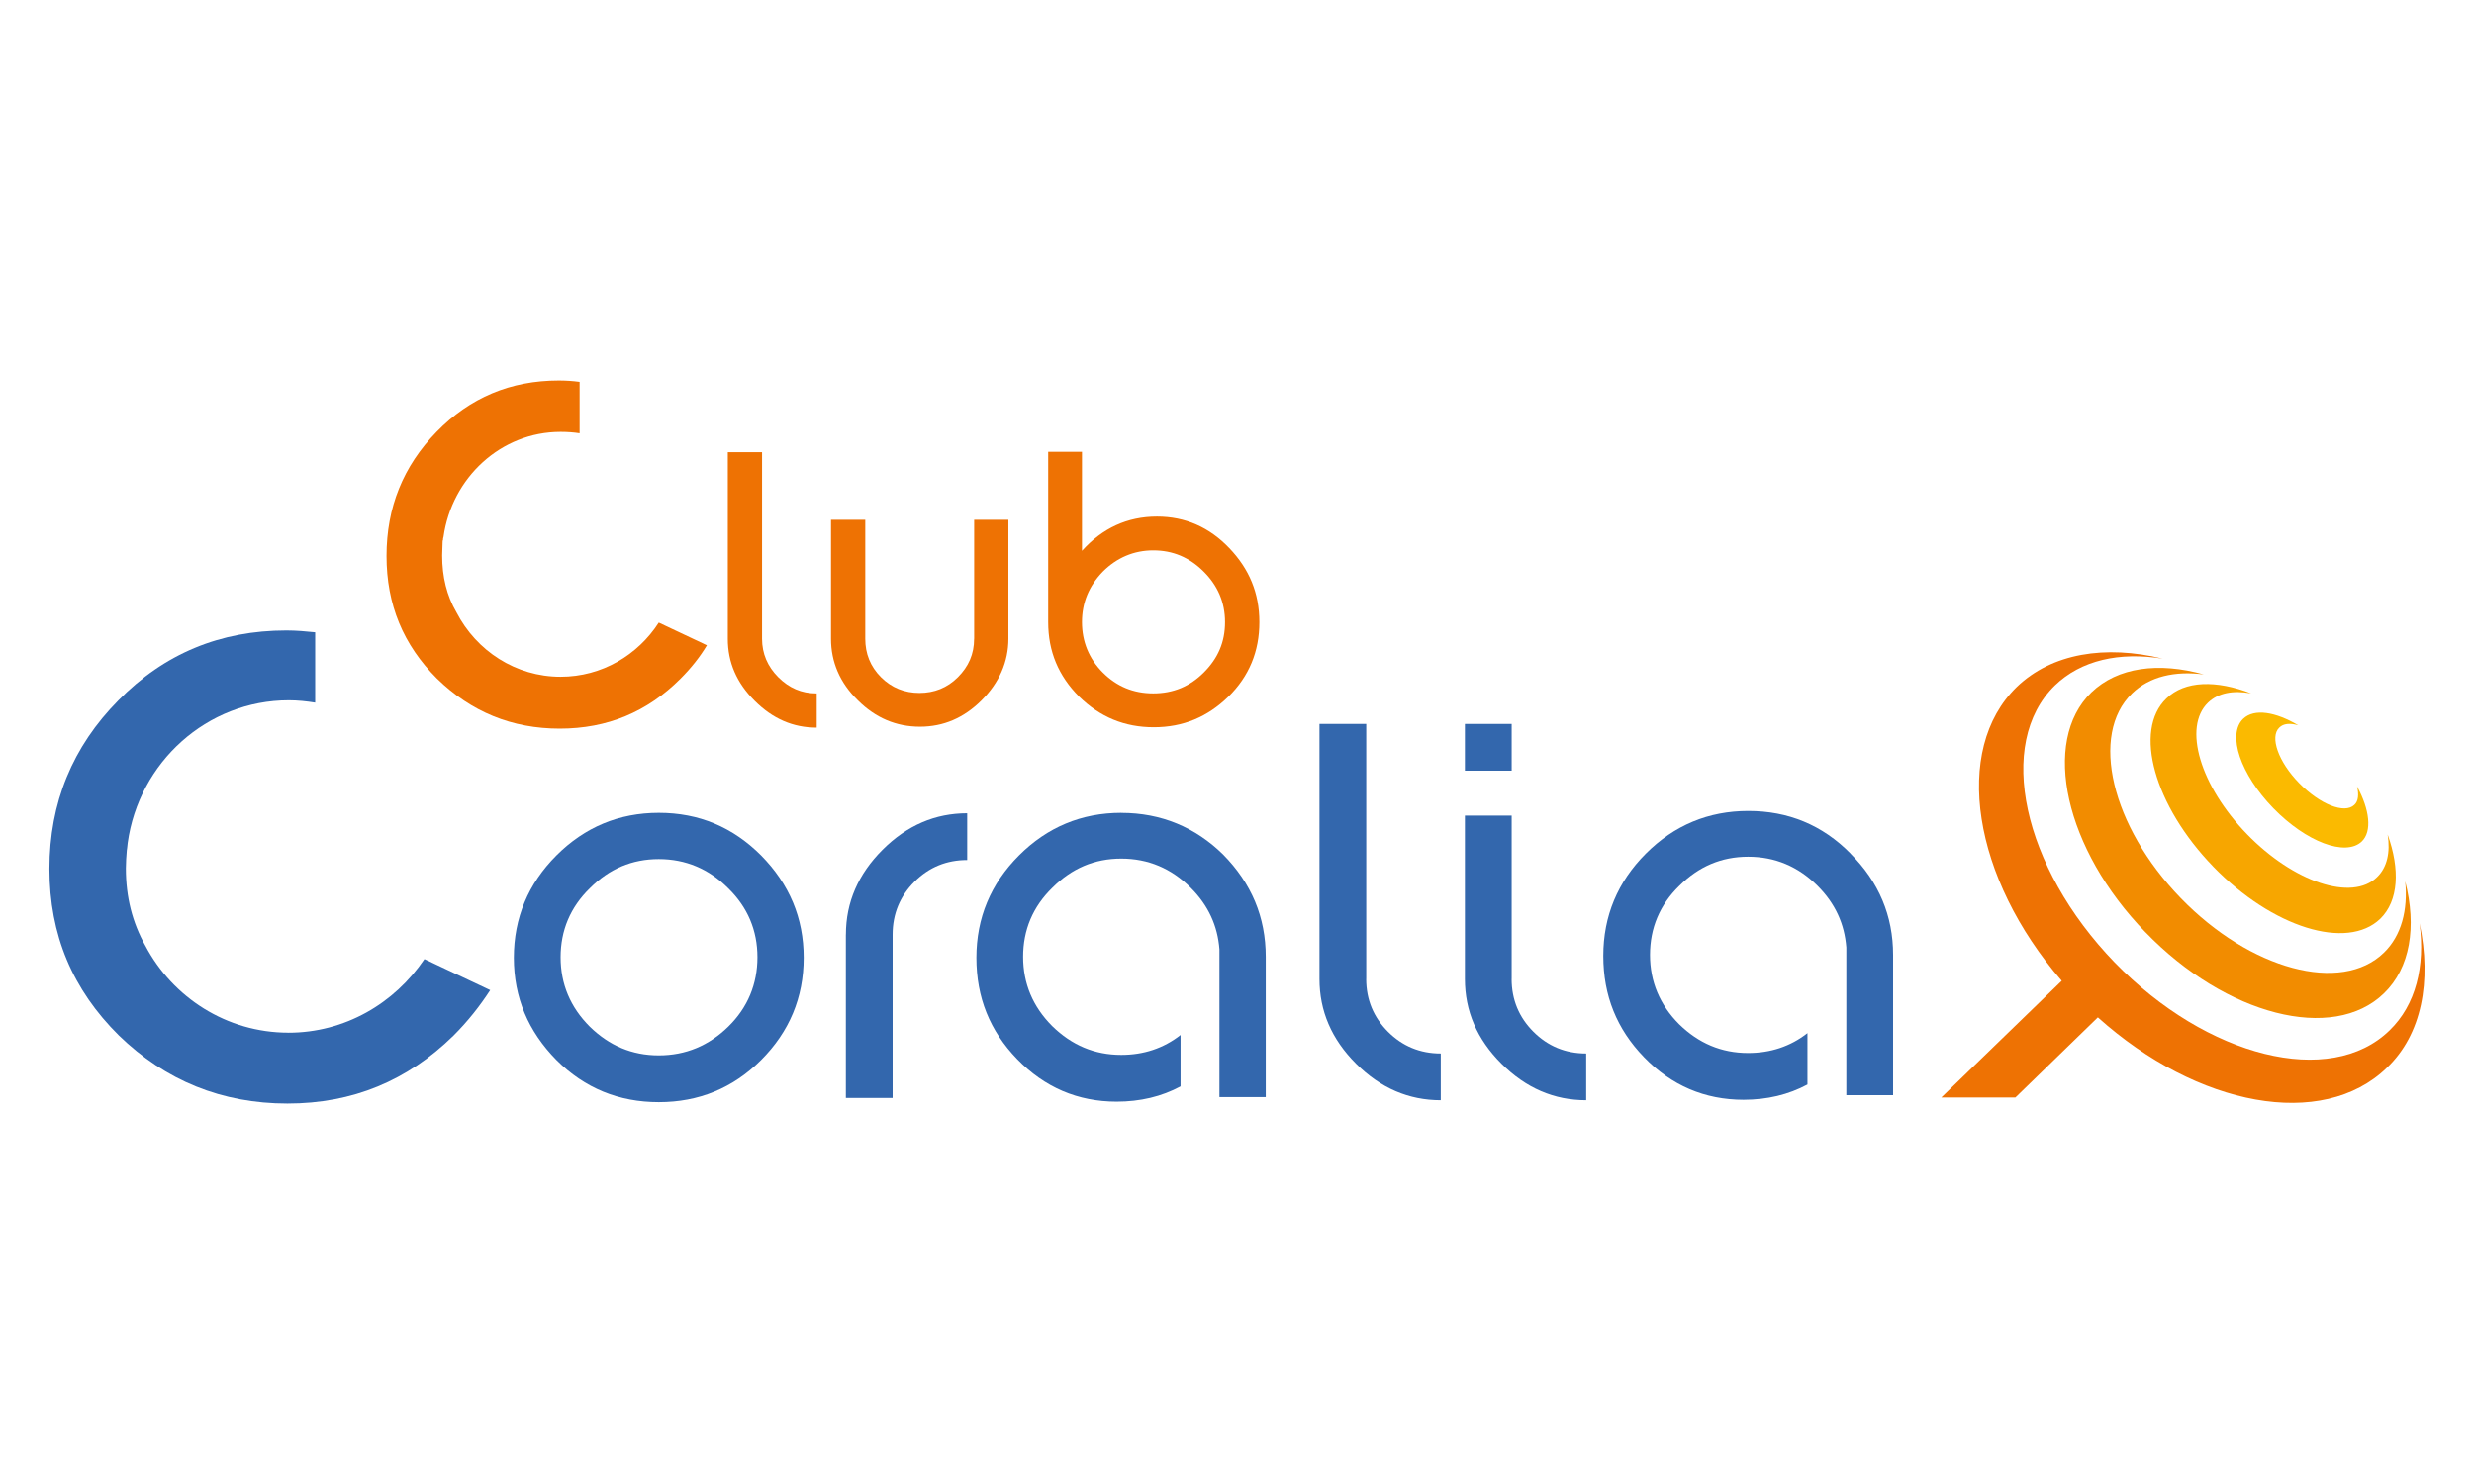
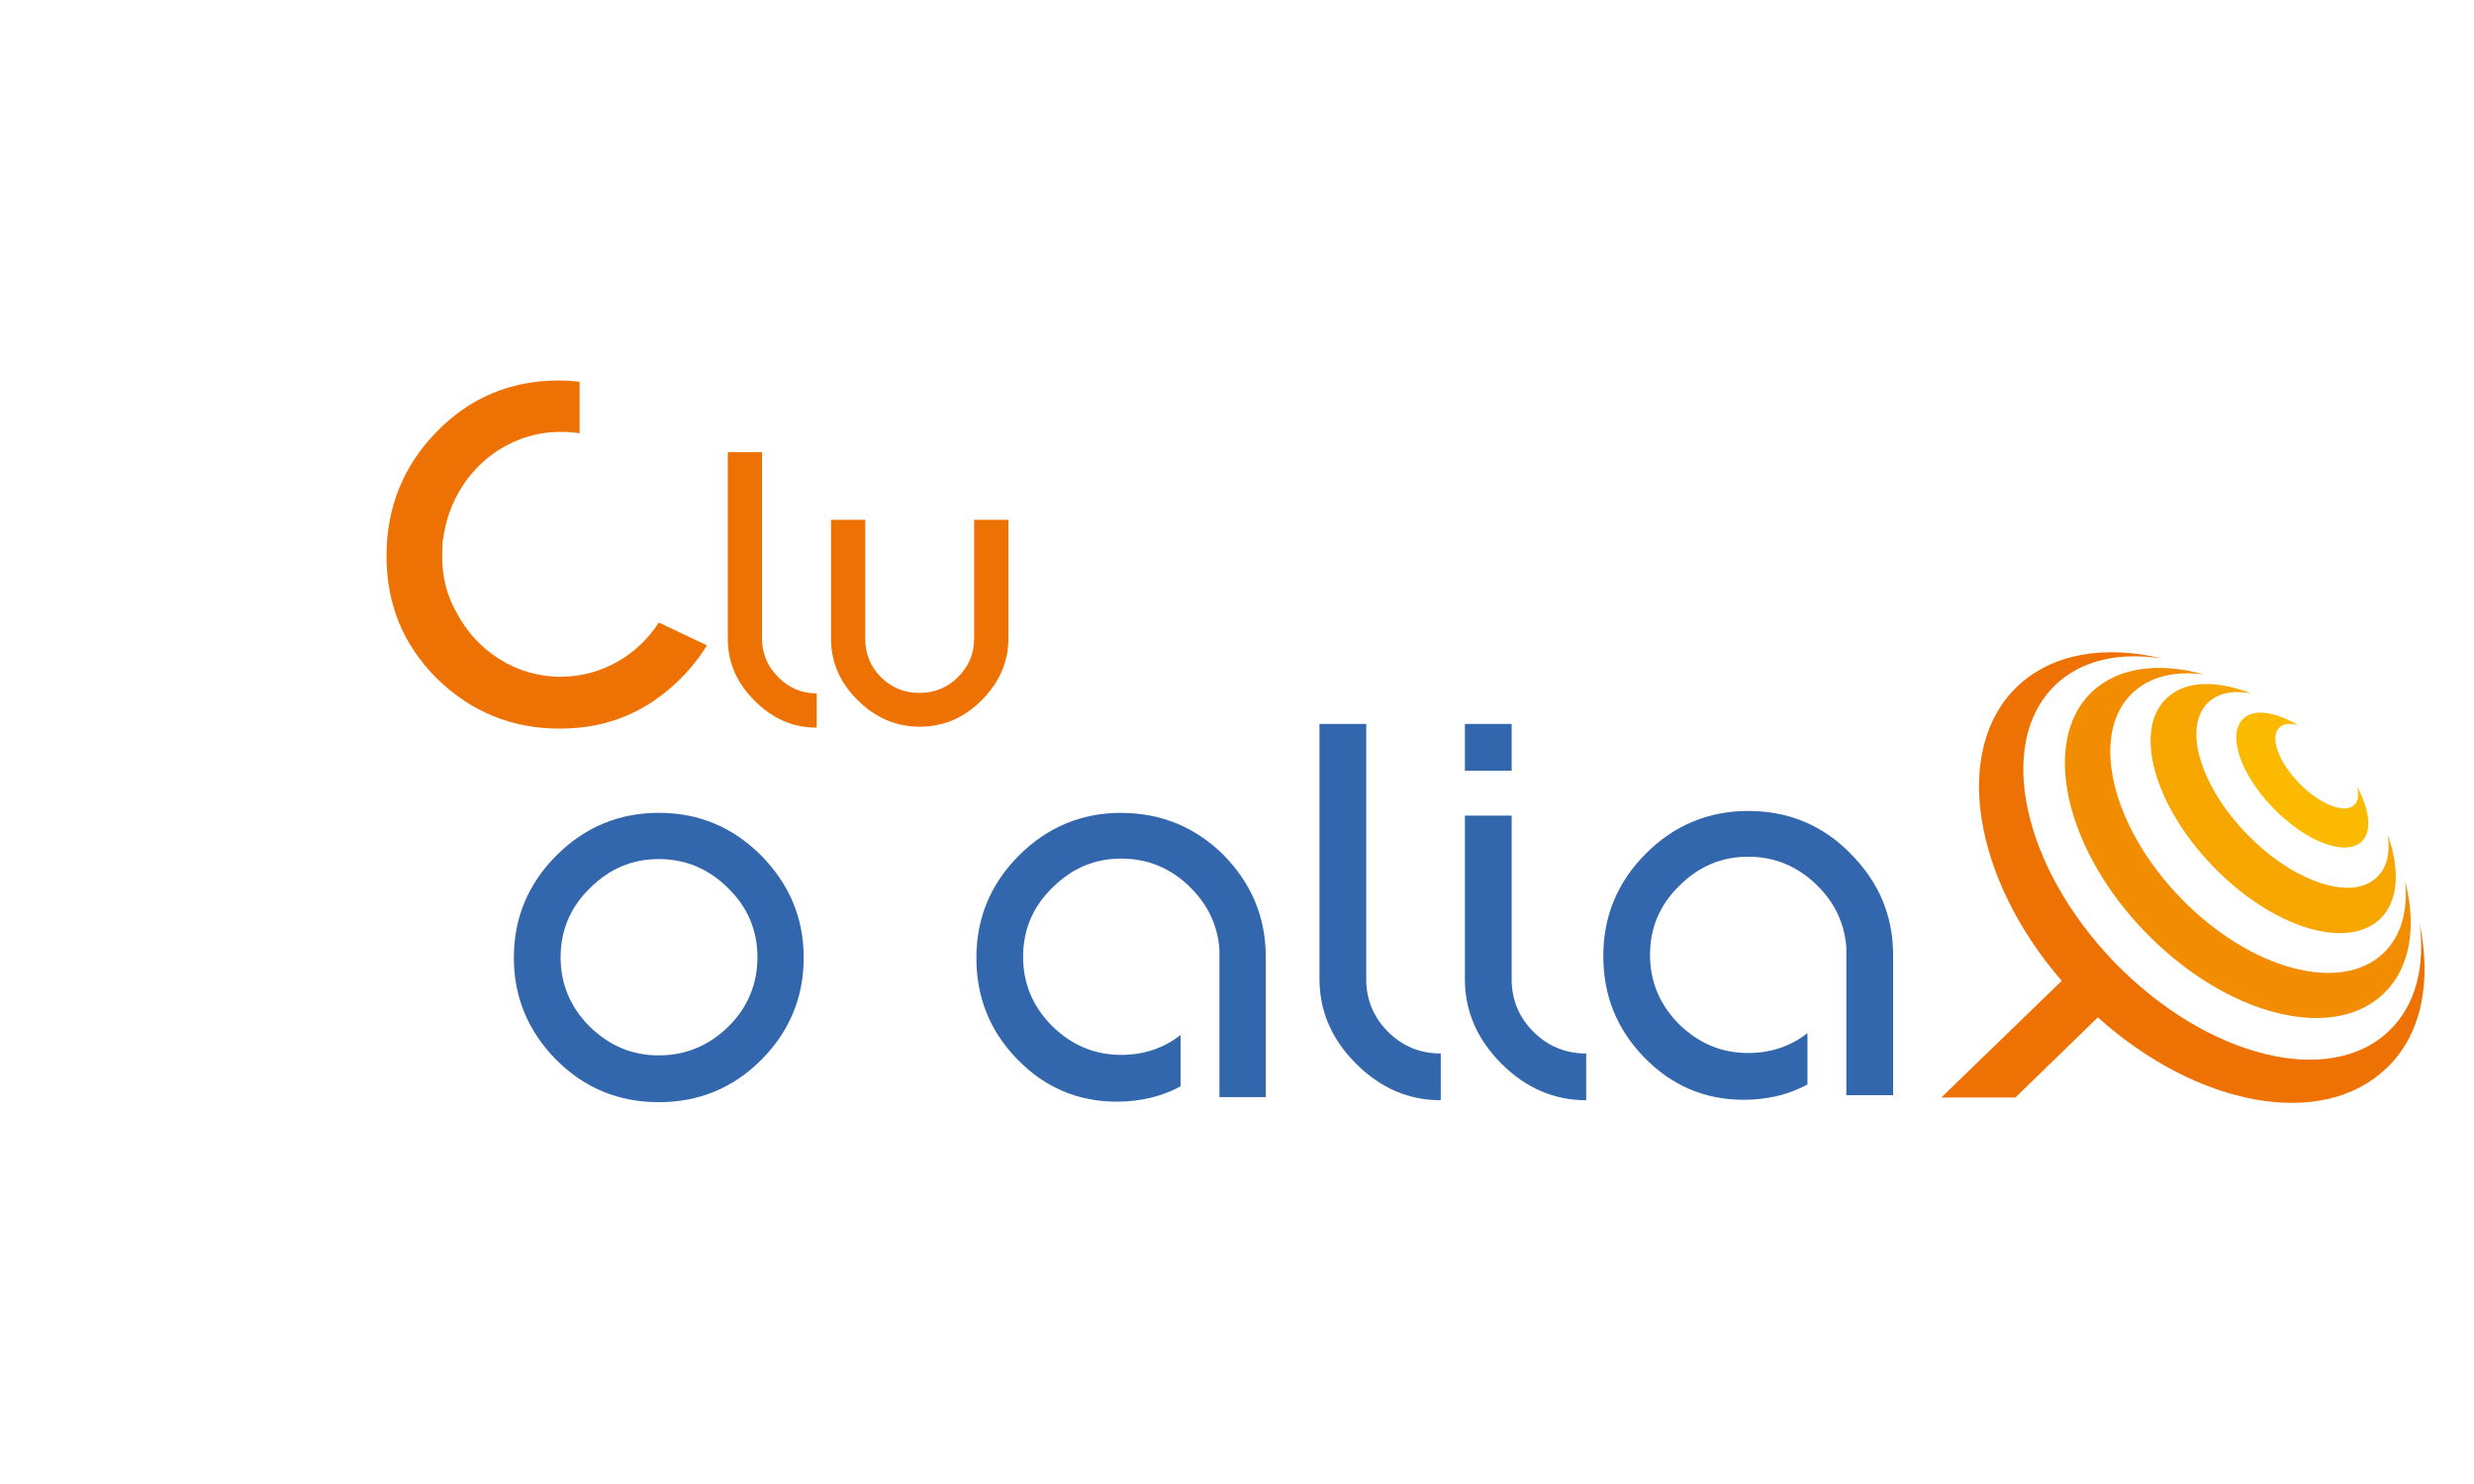
<svg xmlns="http://www.w3.org/2000/svg" id="Calque_2" viewBox="0 0 500 300">
  <defs>
    <style>
      .cls-1 {
        fill: none;
      }

      .cls-2 {
        fill: #ee7203;
      }

      .cls-3 {
        fill: #fbba00;
      }

      .cls-4 {
        fill: #f28c00;
      }

      .cls-5 {
        fill: #3367ad;
      }

      .cls-6 {
        fill: #f7a600;
      }
    </style>
  </defs>
  <g id="Calque_1-2" data-name="Calque_1">
    <g id="logo_x5F_clubCoralia">
      <g id="rectangle">
        <rect class="cls-1" width="500" height="300" />
      </g>
      <g>
        <g>
          <path class="cls-5" d="M133.14,164.32c-8.05,0-14.97,2.9-20.68,8.61s-8.61,12.63-8.61,20.68,2.9,14.88,8.61,20.68c5.71,5.71,12.63,8.52,20.68,8.52s14.97-2.81,20.68-8.52,8.61-12.63,8.61-20.68-2.9-14.88-8.61-20.68c-5.71-5.71-12.54-8.61-20.68-8.61ZM147.18,207.55c-3.93,3.84-8.61,5.8-14.04,5.8s-10.01-1.97-13.94-5.8c-3.93-3.93-5.9-8.61-5.9-14.04s1.97-10.11,5.9-13.94c3.93-3.93,8.52-5.9,13.94-5.9s10.11,1.97,14.04,5.9c3.93,3.84,5.9,8.52,5.9,13.94s-1.97,10.2-5.9,14.04Z" />
-           <path class="cls-5" d="M170.95,188.93v33.03h9.45v-33.03c0-4.21,1.5-7.77,4.4-10.67,2.99-2.99,6.55-4.4,10.67-4.4v-9.45c-6.46,0-12.16,2.43-17.12,7.39-4.87,4.87-7.39,10.57-7.39,17.12Z" />
          <rect class="cls-5" x="296.06" y="146.35" width="9.45" height="9.45" />
          <path class="cls-5" d="M305.51,197.91v-33.03h-9.45v33.03c0,6.46,2.43,12.16,7.39,17.12s10.67,7.39,17.12,7.39v-9.45c-4.21,0-7.77-1.5-10.67-4.4-2.9-2.9-4.4-6.46-4.4-10.67Z" />
          <path class="cls-5" d="M276.12,197.91v-7.86h0v-43.7h-9.45v51.56c0,6.46,2.43,12.16,7.39,17.12s10.67,7.39,17.12,7.39v-9.45c-4.21,0-7.77-1.5-10.67-4.4-2.9-2.9-4.4-6.46-4.4-10.67Z" />
          <path class="cls-5" d="M374,172.55c-5.71-5.8-12.63-8.61-20.68-8.61s-14.97,2.9-20.68,8.61c-5.71,5.71-8.61,12.63-8.61,20.68s2.71,14.78,8.23,20.49,12.26,8.61,20.12,8.61c4.77,0,9.08-1.03,12.91-3.09v-10.39c-3.46,2.71-7.49,4.02-11.98,4.02-5.43,0-10.01-1.97-13.94-5.8-3.93-3.93-5.9-8.61-5.9-14.04s1.97-10.11,5.9-13.94c3.93-3.93,8.52-5.9,13.94-5.9s10.11,1.97,14.04,5.9c3.56,3.56,5.43,7.67,5.8,12.45h0v21.43-.09,8.52h9.45v-28.35c0-7.95-2.9-14.78-8.61-20.49Z" />
          <path class="cls-5" d="M226.62,164.32c-8.05,0-14.97,2.9-20.68,8.61s-8.61,12.63-8.61,20.68,2.71,14.78,8.23,20.49c5.52,5.71,12.26,8.61,20.12,8.61,4.77,0,9.08-1.03,12.91-3.09v-10.39c-3.46,2.71-7.49,4.02-11.98,4.02-5.43,0-10.01-1.97-13.94-5.8-3.93-3.93-5.9-8.61-5.9-14.04s1.97-10.11,5.9-13.94c3.93-3.93,8.52-5.9,13.94-5.9s10.11,1.97,14.04,5.9c3.56,3.56,5.43,7.67,5.8,12.45h0v21.43-.09,8.52h9.36v-28.35c0-8.05-2.9-14.88-8.61-20.68-5.61-5.52-12.54-8.42-20.59-8.42Z" />
-           <path class="cls-5" d="M58.28,208.76c-12.45,0-23.39-7.11-28.91-17.59-2.62-4.68-3.93-9.83-3.93-15.63,0-1.22.09-2.43.19-3.65,0-.19.09-.37.09-.66s.09-.56.09-.84c2.25-16.28,16-28.82,32.56-28.82,1.78,0,3.56.19,5.33.47v-14.22c-1.87-.19-3.84-.37-5.8-.37-13.38,0-24.7,4.68-33.97,14.13-9.26,9.36-13.94,20.68-13.94,34.06s4.68,24.42,14.04,33.69c9.45,9.17,20.87,13.76,34.06,13.76s24.24-4.59,33.59-13.76c2.9-2.9,5.33-5.99,7.39-9.17l-13.29-6.27c-6.08,8.98-16.09,14.88-27.51,14.88Z" />
        </g>
        <g>
          <path class="cls-2" d="M113.31,136.81c-9.08,0-17.03-5.24-21.05-13.01-1.97-3.37-2.9-7.21-2.9-11.51,0-.94.09-1.78.09-2.71,0-.19,0-.28.09-.47,0-.19,0-.37.09-.56,1.68-11.98,11.6-21.24,23.67-21.24,1.31,0,2.62.09,3.84.28v-10.39c-1.4-.19-2.81-.28-4.21-.28-9.73,0-17.97,3.46-24.7,10.39-6.74,6.92-10.11,15.25-10.11,25.08s3.37,17.97,10.2,24.8c6.92,6.74,15.16,10.11,24.8,10.11s17.69-3.37,24.42-10.11c2.15-2.15,3.93-4.4,5.33-6.74l-9.73-4.59c-4.21,6.55-11.51,10.95-19.84,10.95Z" />
          <path class="cls-2" d="M154.01,129.13v-5.8h0v-31.91h-6.92v37.71c0,4.77,1.78,8.89,5.43,12.54,3.65,3.65,7.77,5.43,12.54,5.43v-6.92c-3.09,0-5.61-1.12-7.77-3.28s-3.28-4.77-3.28-7.77Z" />
          <path class="cls-2" d="M196.87,129.13c0,3.09-1.12,5.61-3.28,7.77-2.15,2.15-4.77,3.18-7.77,3.18s-5.61-1.03-7.77-3.18c-2.15-2.15-3.18-4.77-3.18-7.77v-24.05h-6.92v24.05c0,4.68,1.78,8.89,5.43,12.45,3.56,3.56,7.77,5.33,12.54,5.33s8.89-1.78,12.45-5.33,5.43-7.77,5.43-12.45v-24.05h-6.92v24.05Z" />
-           <path class="cls-2" d="M248.43,110.79c-4.02-4.21-8.89-6.36-14.6-6.36-5.99,0-11.04,2.34-15.16,6.92v-20.02h-6.83v34.44c0,5.9,2.06,10.85,6.27,15.07,4.21,4.12,9.17,6.18,15.07,6.18s10.85-2.06,15.07-6.18c4.21-4.12,6.27-9.17,6.27-15.07s-2.06-10.76-6.08-14.97ZM243.28,135.96c-2.81,2.81-6.18,4.21-10.2,4.21s-7.39-1.4-10.2-4.21-4.21-6.27-4.21-10.2,1.4-7.3,4.21-10.2c2.81-2.81,6.27-4.3,10.2-4.3s7.3,1.4,10.2,4.3c2.81,2.81,4.3,6.18,4.3,10.2s-1.4,7.3-4.3,10.2Z" />
        </g>
        <g>
          <path class="cls-4" d="M433.61,188.46c16.28,16.84,37.9,22.36,48.19,12.35,5.33-5.15,6.64-13.47,4.3-22.64.56,5.8-.75,10.95-4.3,14.41-8.61,8.42-27.04,3.46-41.08-11.04-14.04-14.5-18.43-33.03-9.83-41.36,3.56-3.46,8.7-4.59,14.5-3.84-9.08-2.53-17.4-1.5-22.74,3.65-10.2,9.92-5.33,31.72,10.95,48.47Z" />
          <path class="cls-6" d="M447.27,175.17c11.98,12.35,27.04,17.03,33.78,10.57,3.74-3.65,4.02-10.01,1.5-17.03.56,3.56-.09,6.64-2.15,8.61-5.05,4.96-16.84,1.03-26.29-8.7s-13.01-21.62-7.86-26.58c2.06-1.97,5.05-2.53,8.7-1.87-7.02-2.71-13.38-2.62-17.12,1.03-6.74,6.46-2.43,21.71,9.45,33.97Z" />
          <path class="cls-3" d="M459.44,163.38c6.64,6.83,14.6,9.83,17.87,6.74,2.15-2.06,1.59-6.46-.94-11.14.37,1.59.28,2.99-.56,3.74-1.97,1.87-6.92-.09-11.14-4.4s-5.99-9.36-4.02-11.23c.84-.84,2.15-.94,3.84-.47-4.59-2.71-8.89-3.46-11.14-1.31-3.28,3.18-.56,11.23,6.08,18.06Z" />
        </g>
        <path class="cls-2" d="M489.01,186.68c1.12,8.7-.75,16.47-6.08,21.62-11.98,11.7-36.87,5.52-55.58-13.76-18.62-19.28-24.05-44.26-12.07-55.96,5.33-5.15,13.1-6.83,21.8-5.43-11.6-2.81-22.36-1.12-29.48,5.71-13.1,12.73-8.89,38.65,9.08,59.42l-24.33,23.58h14.97l16.66-16.19c20.12,18.06,45.38,22.83,58.39,10.2,7.11-6.74,9.08-17.5,6.64-29.2Z" />
      </g>
    </g>
  </g>
</svg>